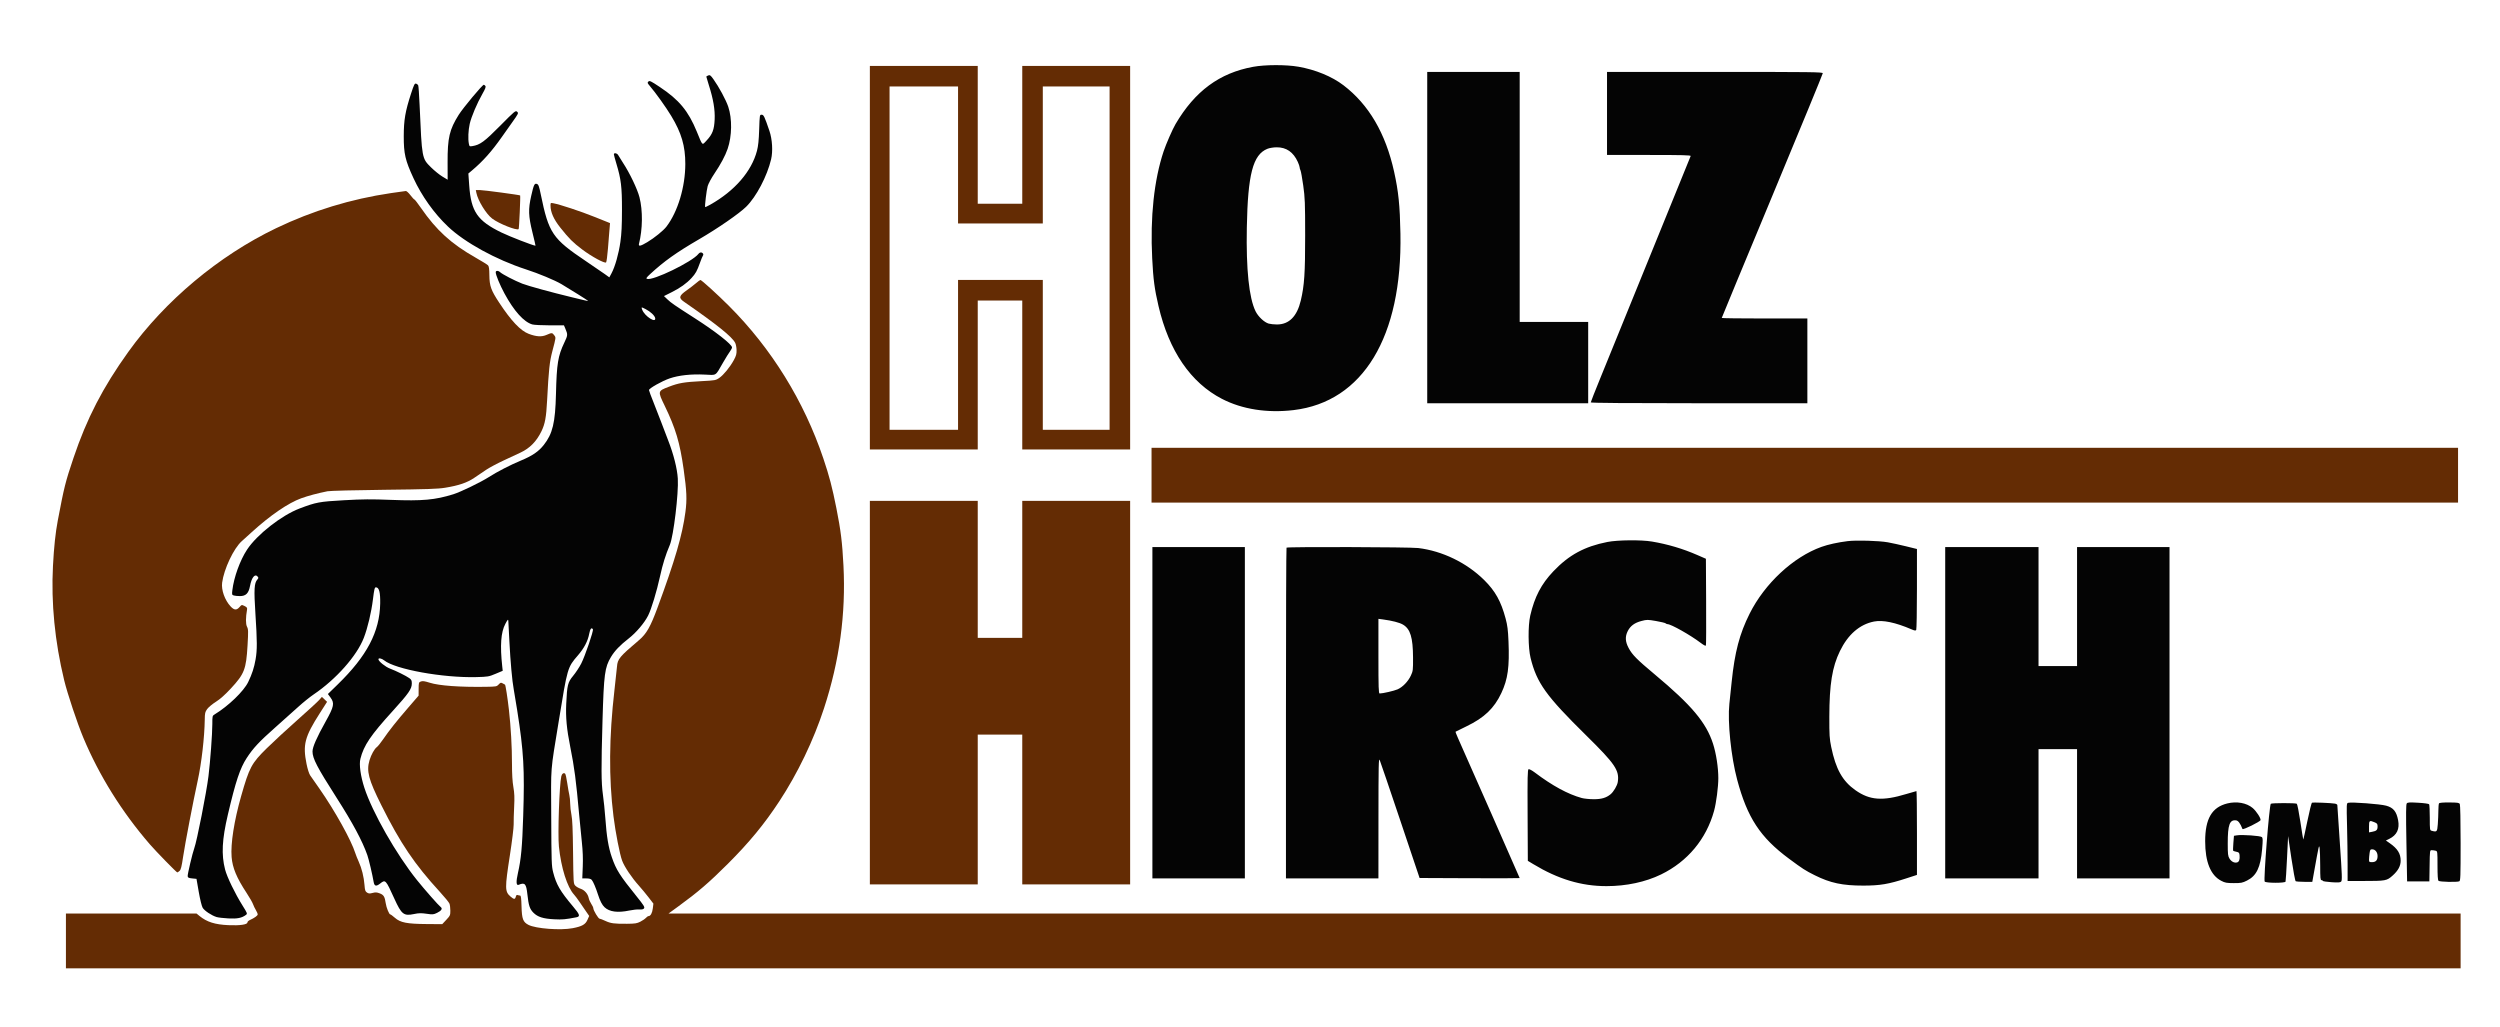
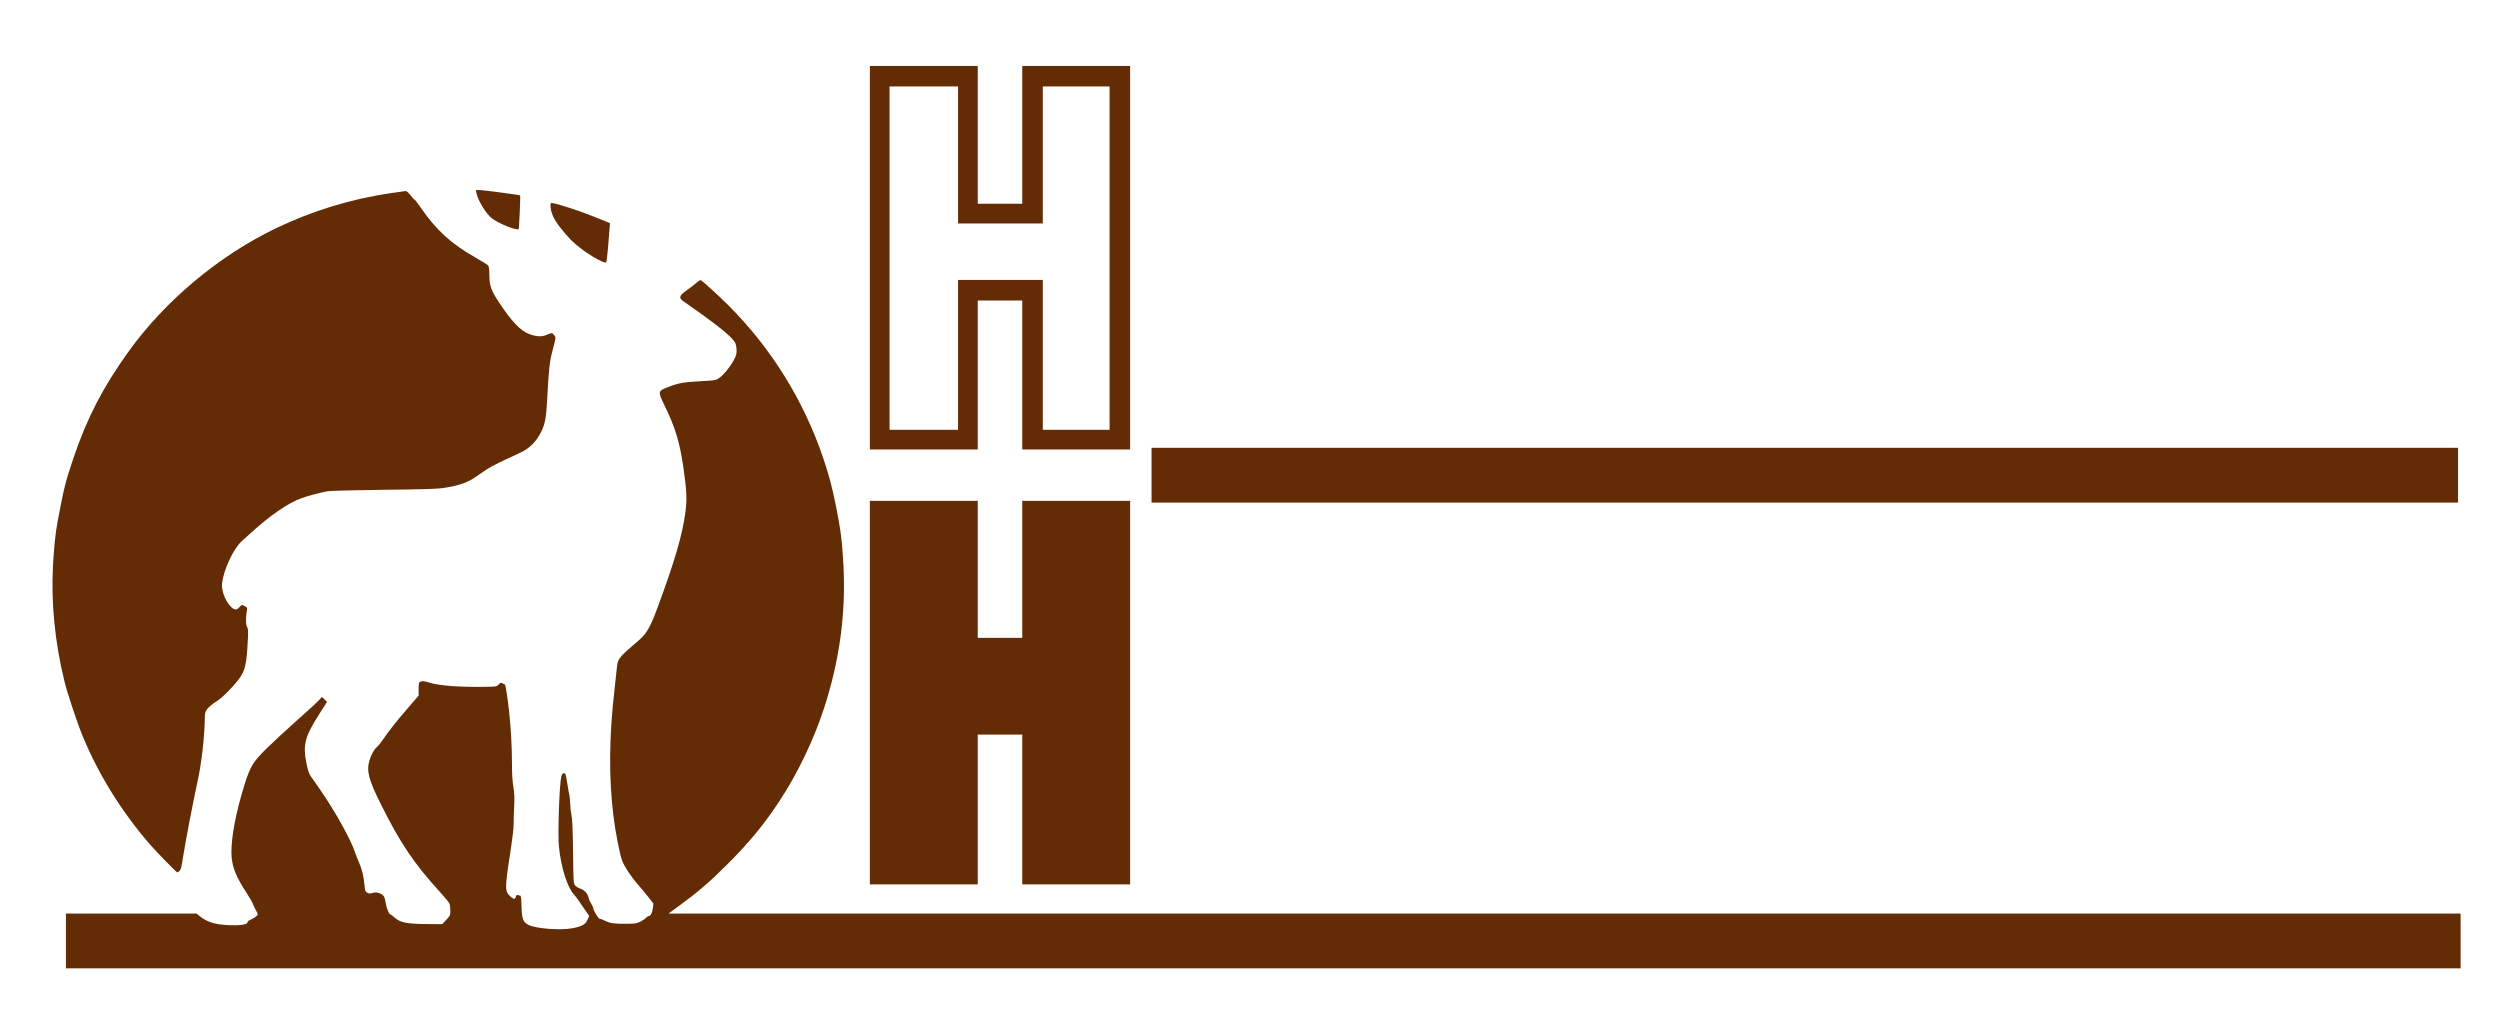
<svg xmlns="http://www.w3.org/2000/svg" width="2920" height="1200" viewBox="0 0 2920 1200" version="1.1">
-   <path d="M 1463.684 78.041 C 1424.330 85.263, 1395.696 106.384, 1373.058 144.886 C 1369.516 150.911, 1361.949 168.208, 1359.077 176.844 C 1347.937 210.349, 1343.330 253.525, 1345.760 301.662 C 1347.011 326.447, 1348.470 337.488, 1353.140 357.500 C 1365.358 409.862, 1390.714 446.961, 1427.182 465.832 C 1450.829 478.069, 1480.154 482.668, 1511 478.979 C 1592.001 469.291, 1637.948 393.359, 1635.705 272.895 C 1635.093 240.013, 1633.419 223.646, 1628.301 200.500 C 1618.386 155.659, 1598.742 122.145, 1569.136 99.562 C 1555.681 89.299, 1536.434 81.387, 1516.500 77.924 C 1502.056 75.415, 1477.698 75.469, 1463.684 78.041 M 1667 277.500 L 1667 471 1761 471 L 1855 471 1855 423.500 L 1855 376 1815 376 L 1775 376 1775 230 L 1775 84 1721 84 L 1667 84 1667 277.500 M 1877 132.500 L 1877 181 1926.107 181 C 1965.001 181, 1975.107 181.260, 1974.698 182.250 C 1974.414 182.938, 1953.047 235.475, 1927.214 299 C 1901.382 362.525, 1875.241 426.764, 1869.123 441.753 C 1863.005 456.742, 1858 469.454, 1858 470.003 C 1858 470.661, 1901.055 471, 1984.500 471 L 2111 471 2111 421.500 L 2111 372 2061 372 C 2033.500 372, 2011 371.713, 2011 371.362 C 2011 371.012, 2037.550 306.918, 2070 228.932 C 2102.450 150.947, 2129 86.434, 2129 85.570 C 2129 84.152, 2116.836 84, 2003 84 L 1877 84 1877 132.500 M 827.250 88.097 C 826.013 88.558, 825 89.241, 825 89.614 C 825 89.988, 826.330 94.444, 827.955 99.517 C 833.126 115.660, 835.251 128.214, 834.723 139.500 C 834.161 151.526, 832.154 156.783, 825.349 164.058 C 819.846 169.941, 820.897 170.886, 813.855 153.722 C 803.950 129.580, 793.239 116.665, 770.647 101.626 C 760.156 94.642, 758.650 93.921, 757.326 95.246 C 756.001 96.570, 756.161 97.121, 758.742 100.120 C 765.591 108.076, 777.735 125.039, 783.975 135.363 C 795.971 155.211, 800.470 170.549, 800.442 191.500 C 800.407 218.346, 791.710 247.270, 778.442 264.665 C 774.847 269.379, 764.399 277.852, 756.016 282.852 C 747.985 287.642, 745.501 288.125, 746.353 284.731 C 750.645 267.628, 750.877 245.967, 746.932 230.500 C 744.484 220.899, 735.471 202.039, 727.673 190.196 C 725.247 186.513, 722.738 182.488, 722.096 181.250 C 720.866 178.878, 716.992 178.116, 717.011 180.250 C 717.018 180.938, 718.322 185.808, 719.909 191.073 C 725.418 209.341, 726.481 218.090, 726.464 245 C 726.452 263.227, 725.981 272.829, 724.624 282.500 C 722.675 296.387, 718.401 311.516, 714.247 319.235 L 711.698 323.971 706.599 320.271 C 703.795 318.236, 693.850 311.432, 684.500 305.151 C 645.202 278.749, 640.945 272.462, 631.634 227.076 C 629.669 217.494, 628.947 215.525, 627.160 214.864 C 624.300 213.805, 623.444 215.583, 620.444 228.806 C 616.902 244.419, 617.163 252.246, 621.863 271.321 C 623.987 279.945, 625.617 287, 625.486 287 C 623.028 287, 595.523 276.340, 585.698 271.579 C 557.666 257.997, 550.210 247.150, 548.056 216.820 L 547.050 202.649 551.275 199.092 C 564.120 188.276, 574.227 176.947, 586.147 160 C 588.661 156.425, 594.126 148.705, 598.291 142.844 C 605.612 132.542, 605.802 132.131, 603.990 130.491 C 602.194 128.865, 601.366 129.551, 584.188 146.893 C 565.705 165.552, 560.721 169.197, 551.682 170.664 C 548.505 171.180, 548.252 171.012, 547.646 167.982 C 546.516 162.332, 546.947 152.131, 548.628 144.697 C 550.515 136.355, 557.129 120.735, 563.528 109.506 C 566.943 103.514, 567.724 101.372, 566.870 100.343 C 566.257 99.604, 565.452 99, 565.081 99 C 563.402 99, 540.913 125.943, 535.789 134.093 C 524.942 151.345, 522.693 160.968, 522.789 189.709 L 522.857 209.918 516.695 206.209 C 513.305 204.169, 507.352 199.350, 503.465 195.500 C 492.731 184.869, 492.858 185.558, 490.082 122.500 C 489.574 110.950, 488.866 100.757, 488.510 99.849 C 488.153 98.940, 487.002 97.972, 485.951 97.698 C 484.290 97.263, 483.526 98.781, 480.089 109.349 C 473.338 130.106, 471.619 140.148, 471.585 159 C 471.549 179.615, 473.316 187.253, 482.944 208.095 C 492.589 228.973, 507.009 249.205, 523.223 264.607 C 542.838 283.240, 579.437 303.332, 614.385 314.654 C 629.216 319.459, 647.932 327.243, 655.777 331.869 C 664.771 337.172, 687 351.113, 687 351.451 C 687 351.636, 685.313 351.380, 683.250 350.882 C 681.188 350.384, 674.100 348.676, 667.500 347.086 C 644.206 341.475, 616.595 333.902, 610.087 331.339 C 601.043 327.778, 586.831 320.422, 584.128 317.904 C 581.934 315.860, 579 315.915, 579 318 C 579 321.062, 583.834 332.793, 589.158 342.653 C 600.266 363.225, 611.962 376.229, 621.818 378.966 C 623.843 379.529, 632.969 379.991, 642.098 379.994 L 658.696 380 660.290 383.750 C 663.301 390.834, 663.253 391.510, 659.123 400.177 C 651.702 415.751, 650.235 424.758, 649.379 460 C 648.555 493.884, 645.522 506.569, 635.086 519.772 C 629.035 527.427, 621.748 532.389, 608.434 537.920 C 596.144 543.026, 580.659 551.002, 571 557.201 C 561.761 563.131, 537.965 574.651, 529.500 577.292 C 508.224 583.929, 493.261 585.286, 457 583.869 C 433.405 582.946, 423.854 583.018, 401.500 584.287 C 372.969 585.906, 369.224 586.604, 350 593.889 C 328.876 601.894, 300.145 624.374, 288.577 641.949 C 280.304 654.519, 273.160 674.282, 271.363 689.568 C 270.798 694.378, 270.928 694.842, 273.026 695.508 C 274.278 695.906, 277.518 696.231, 280.226 696.231 C 287.161 696.231, 290.394 693.014, 291.997 684.518 C 293.912 674.367, 297.792 669.635, 301.016 673.519 C 302.044 674.758, 301.970 675.376, 300.616 676.872 C 296.906 680.971, 296.480 688.382, 298.324 716.753 C 300.419 748.995, 300.459 759.110, 298.535 770.119 C 296.828 779.888, 294.448 787.181, 289.866 796.677 C 284.719 807.343, 266.712 824.700, 250.750 834.379 C 248.053 836.014, 248 836.233, 248 845.773 C 248 857.105, 245.624 889.185, 243.495 906.600 C 241.198 925.388, 229.844 983.019, 226.929 990.687 C 224.925 995.957, 218.914 1021.397, 219.200 1023.398 C 219.447 1025.132, 220.376 1025.588, 224.500 1026 L 229.499 1026.500 232.149 1041.736 C 233.671 1050.485, 235.607 1058.362, 236.696 1060.236 C 238.709 1063.702, 247.145 1069.330, 252.986 1071.103 C 254.919 1071.690, 261.118 1072.416, 266.761 1072.717 C 277.264 1073.276, 282.522 1072.209, 287.348 1068.541 C 289.098 1067.211, 288.888 1066.645, 283.348 1057.794 C 274.430 1043.547, 265.170 1024.415, 262.877 1015.500 C 258.415 998.149, 259.303 980.675, 266.126 951.581 C 275.293 912.488, 280.338 897.338, 288.196 885.291 C 295.721 873.756, 302.627 866.362, 321.500 849.634 C 330.850 841.346, 343 830.477, 348.500 825.479 C 354 820.482, 361.993 814.037, 366.262 811.158 C 392.503 793.460, 416.814 766.048, 424.933 745 C 429.460 733.266, 433.721 715.301, 435.605 700.005 C 437.068 688.121, 437.589 686, 439.042 686 C 442.779 686, 444.301 691.714, 444.066 704.859 C 443.474 737.934, 428.646 766.171, 394.343 799.546 L 382.989 810.592 386.117 814.845 C 390.901 821.349, 390.102 825.270, 380.478 842.500 C 369.852 861.526, 365.035 872.497, 365.015 877.712 C 364.986 885.791, 370.355 896.121, 392.972 931.500 C 412.022 961.298, 423.154 982.058, 429.051 998.781 C 430.764 1003.638, 434.958 1021.460, 436.434 1030.153 C 437.289 1035.187, 439.400 1035.643, 444.211 1031.833 C 450.187 1027.100, 450.531 1027.472, 460.542 1049.500 C 468.986 1068.080, 471.567 1070.108, 483.566 1067.593 C 489.155 1066.421, 491.958 1066.361, 498.231 1067.275 C 505.462 1068.329, 506.293 1068.256, 510.526 1066.200 C 515.483 1063.791, 517.119 1061.332, 514.912 1059.605 C 512.127 1057.425, 496.143 1039.283, 487.067 1028 C 462.894 997.946, 434.802 948.638, 425.551 920.022 C 421.106 906.272, 419.283 892.906, 420.950 886.282 C 424.896 870.597, 432.846 858.858, 459 830.098 C 477.301 809.973, 480.979 804.658, 480.992 798.318 C 480.999 794.872, 480.506 793.785, 478.193 792.137 C 474.302 789.367, 462.576 783.562, 455.594 780.949 C 450.120 778.901, 442 772.361, 442 770 C 442 768.215, 445.775 768.942, 448.673 771.284 C 461.635 781.759, 517.258 791.862, 556.394 790.850 C 569.958 790.499, 570.953 790.329, 578.878 786.992 L 587.170 783.500 586.623 778.500 C 583.921 753.781, 585.036 738.479, 590.257 728.646 C 592.939 723.596, 593.536 722.968, 593.708 725.019 C 593.823 726.384, 594.403 737.400, 594.998 749.500 C 596.115 772.229, 598.261 795.888, 600.048 805.177 C 600.611 808.105, 602.410 818.998, 604.046 829.384 C 611.689 877.910, 612.850 898.252, 611.104 953 C 609.945 989.356, 608.640 1003.471, 604.926 1019.805 C 602.623 1029.937, 602.923 1034.671, 605.792 1033.462 C 613.053 1030.404, 614.627 1032.108, 615.974 1044.487 C 617.415 1057.716, 618.739 1061.739, 623.083 1066.083 C 628.033 1071.033, 634.413 1073.054, 647.203 1073.721 C 656.858 1074.224, 660.391 1073.909, 673.166 1071.401 C 678.003 1070.452, 677.338 1068.301, 669.237 1058.690 C 654.257 1040.917, 649.744 1033.139, 646.068 1018.767 C 644.230 1011.579, 644.073 1007.070, 643.841 954.767 C 643.561 891.577, 642.577 904.205, 652.587 842.500 C 662.779 779.670, 662.818 779.539, 674.977 765.500 C 682.222 757.136, 686.610 748.750, 688.191 740.250 C 689.283 734.379, 690.905 732.419, 692.516 735.025 C 693.477 736.580, 683.281 766.465, 678.847 775.089 C 676.701 779.263, 672.497 785.646, 669.505 789.273 C 663.140 796.990, 662.373 800.071, 661.363 822 C 660.627 837.972, 661.894 851.521, 666.083 872.454 C 670.916 896.602, 672.815 911.114, 676.494 952 C 677.310 961.075, 678.708 975.250, 679.599 983.500 C 680.707 993.759, 681.044 1002.846, 680.665 1012.250 L 680.110 1026 684.900 1026 C 688.229 1026, 690.144 1026.534, 691.177 1027.750 C 692.874 1029.747, 695.939 1036.952, 698.514 1045 C 700.864 1052.342, 703.306 1057.034, 706.166 1059.702 C 711.935 1065.083, 721.537 1066.332, 735.137 1063.471 C 739.134 1062.630, 744.390 1062.068, 746.816 1062.221 C 750.055 1062.426, 751.515 1062.057, 752.306 1060.834 C 753.192 1059.464, 751.689 1057.064, 743.849 1047.334 C 723.758 1022.400, 719.734 1016.059, 714.625 1001.287 C 710.642 989.769, 708.584 977.383, 707.019 955.500 C 706.428 947.250, 705.182 935.100, 704.249 928.500 C 702.203 914.027, 702.108 897.390, 703.754 840.947 C 705.315 787.383, 706.379 779.426, 713.589 767.392 C 717.938 760.134, 724.114 753.680, 734.301 745.746 C 743.059 738.926, 752.633 727.650, 756.983 719.035 C 760.776 711.520, 766.958 691.149, 770.952 673 C 774.094 658.721, 777.327 648.366, 782.367 636.438 C 786.692 626.199, 792.720 576.089, 791.682 559 C 790.970 547.291, 786.732 530.481, 780.455 514.474 C 777.873 507.888, 774.275 498.450, 772.459 493.500 C 770.644 488.550, 766.648 478.276, 763.580 470.669 C 760.511 463.062, 758 456.289, 758 455.618 C 758 453.623, 773.224 445.027, 782.180 441.966 C 792.892 438.305, 807.138 436.753, 823 437.520 C 837.518 438.221, 835.125 439.787, 844.580 423.398 C 847.720 417.954, 851.350 412.108, 852.645 410.406 C 853.940 408.704, 855 406.613, 855 405.759 C 855 402.357, 835.798 387.286, 812 372.011 C 787.295 356.152, 783.872 353.798, 779.622 349.741 L 775.500 345.807 784.232 341.448 C 794.454 336.346, 801.865 331.068, 807.665 324.759 C 812.535 319.463, 814.097 316.642, 817.628 306.777 C 819.060 302.775, 820.604 299.035, 821.059 298.466 C 821.514 297.898, 821.574 296.953, 821.193 296.366 C 819.830 294.269, 817.491 294.378, 815.727 296.620 C 808.447 305.875, 762.304 328.249, 755.713 325.720 C 754.360 325.201, 755.043 324.148, 759.269 320.241 C 775.591 305.151, 789.960 294.916, 816.500 279.477 C 838.362 266.758, 863.294 249.542, 871.494 241.500 C 883.338 229.886, 896.026 205.761, 900.665 186.038 C 902.856 176.723, 902.033 162.725, 898.723 153 C 892.872 135.808, 892.001 134, 889.573 134 C 887.306 134, 887.286 134.119, 886.722 151.250 C 886.307 163.825, 885.609 170.572, 884.145 176.144 C 877.815 200.233, 858.115 222.969, 829.704 238.977 C 826.517 240.773, 823.782 242.075, 823.628 241.871 C 822.964 240.994, 825.238 222.052, 826.570 217.365 C 827.373 214.540, 830.882 208.015, 834.369 202.865 C 841.674 192.072, 847.108 181.907, 849.881 173.844 C 854.975 159.040, 855.278 138.586, 850.609 124.710 C 847.918 116.714, 839.695 101.464, 833.175 92.379 C 829.987 87.938, 829.202 87.370, 827.250 88.097 M 1480.288 173.823 C 1463.385 180.690, 1457.451 203.450, 1456.291 265.857 C 1455.384 314.634, 1458.864 347.983, 1466.486 363.561 C 1469.556 369.836, 1476.722 376.551, 1481.877 377.983 C 1483.870 378.536, 1488.200 378.987, 1491.500 378.985 C 1505.592 378.975, 1514.929 369.586, 1519.331 351 C 1523.486 333.456, 1524.451 319.056, 1524.423 275 C 1524.399 236.551, 1524.184 230.987, 1522.168 216.627 C 1520.942 207.897, 1519.503 199.939, 1518.969 198.943 C 1518.436 197.947, 1518 196.402, 1518 195.511 C 1518 194.620, 1517.042 191.777, 1515.872 189.195 C 1510.619 177.608, 1502.439 171.959, 1491.054 172.056 C 1487.303 172.088, 1482.699 172.844, 1480.288 173.823 M 750.086 361.750 C 752.955 369.362, 766.502 378.076, 765.245 371.501 C 764.690 368.596, 759.638 363.876, 754.012 361.006 C 748.980 358.439, 748.848 358.464, 750.086 361.750 M 1877.500 633.017 C 1850.759 638.275, 1832.447 648.216, 1814.286 667.335 C 1800.196 682.169, 1792.415 697.085, 1787.335 719 C 1784.610 730.754, 1784.814 756.724, 1787.724 768.500 C 1794.940 797.711, 1805.788 812.821, 1852.699 859 C 1886.576 892.348, 1891.610 899.779, 1889.565 913.417 C 1888.937 917.602, 1884.621 924.903, 1881.075 927.777 C 1876.005 931.887, 1870.468 933.500, 1861.500 933.481 C 1856.550 933.470, 1850.250 932.841, 1847.500 932.082 C 1831.289 927.610, 1813.148 917.754, 1792.649 902.280 C 1789.431 899.851, 1786.165 898.107, 1785.390 898.404 C 1784.200 898.861, 1784.022 907.162, 1784.241 952.198 L 1784.500 1005.452 1790.863 1009.299 C 1819.895 1026.853, 1846.984 1035, 1876.319 1035 C 1899.584 1035, 1921.956 1030.209, 1940.205 1021.319 C 1971.134 1006.251, 1992.975 980.006, 2002.053 947 C 2004.567 937.859, 2007 919.152, 2007 908.964 C 2007 896.427, 2004.460 879.934, 2000.781 868.584 C 1992.766 843.856, 1975.803 823.685, 1932.863 787.820 C 1911.887 770.300, 1906.497 764.858, 1902.250 756.912 C 1898.250 749.428, 1897.951 743.477, 1901.250 737.020 C 1904.322 731.008, 1909.242 727.397, 1917.199 725.315 C 1923.593 723.642, 1924.369 723.643, 1934.199 725.336 C 1939.865 726.312, 1944.927 727.536, 1945.450 728.055 C 1945.972 728.575, 1946.968 729, 1947.662 729 C 1951.761 729, 1974.361 741.744, 1986.257 750.763 C 1990.271 753.806, 1992.166 754.730, 1992.517 753.814 C 1992.794 753.091, 1992.903 730.031, 1992.760 702.568 L 1992.500 652.637 1982.653 648.344 C 1965.425 640.832, 1948.155 635.695, 1929.500 632.532 C 1916.965 630.407, 1889.469 630.663, 1877.500 633.017 M 2158 632.051 C 2146.606 633.467, 2135.266 635.954, 2127.500 638.739 C 2094.480 650.582, 2061.200 681.524, 2043.540 716.799 C 2031.787 740.277, 2026.187 761.572, 2022.571 796.546 C 2021.720 804.771, 2020.519 816.252, 2019.900 822.061 C 2017.663 843.088, 2021.841 883.826, 2028.979 910.579 C 2040.843 955.043, 2055.902 978.020, 2089.493 1002.914 C 2105.700 1014.924, 2108.542 1016.752, 2119.598 1022.272 C 2137.853 1031.387, 2152.049 1034.408, 2176.500 1034.382 C 2195.943 1034.361, 2205.792 1032.695, 2226.750 1025.878 L 2239 1021.894 2239 972.947 C 2239 946.026, 2238.738 924, 2238.419 924 C 2238.099 924, 2232.808 925.525, 2226.660 927.388 C 2198.815 935.830, 2183.896 934.729, 2167.195 923.001 C 2152.069 912.378, 2144.212 898.367, 2138.865 872.478 C 2136.856 862.751, 2136.604 858.709, 2136.654 837 C 2136.742 799.214, 2140 779.049, 2149.015 760.500 C 2158.474 741.038, 2172.083 729.248, 2188.913 725.937 C 2199.124 723.928, 2213.804 726.986, 2232.572 735.031 C 2236.344 736.648, 2237.507 736.805, 2238.153 735.787 C 2238.602 735.079, 2238.976 713.515, 2238.985 687.866 L 2239 641.232 2226.250 638.088 C 2219.238 636.359, 2209.675 634.259, 2205 633.421 C 2194.585 631.555, 2168.178 630.785, 2158 632.051 M 1346 832.500 L 1346 1026 1400 1026 L 1454 1026 1454 832.500 L 1454 639 1400 639 L 1346 639 1346 832.500 M 1502.667 639.667 C 1502.300 640.033, 1502 727.108, 1502 833.167 L 1502 1026 1556 1026 L 1610 1026 1610.039 955.250 C 1610.074 892.938, 1610.249 884.893, 1611.511 887.799 C 1612.300 889.613, 1623.100 921.338, 1635.511 958.299 L 1658.078 1025.500 1716.539 1025.758 C 1748.693 1025.900, 1775 1025.828, 1775 1025.599 C 1775 1025.229, 1711.294 880.714, 1702.982 862.227 C 1701.183 858.227, 1699.889 854.810, 1700.106 854.632 C 1700.323 854.455, 1706.160 851.578, 1713.078 848.239 C 1733.653 838.308, 1745.233 827.227, 1753.563 809.500 C 1761.207 793.234, 1763.164 779.060, 1761.917 749 C 1761.371 735.834, 1760.694 730.480, 1758.566 722.500 C 1753.191 702.354, 1746.484 690.298, 1733.529 677.500 C 1713.072 657.291, 1684.782 643.556, 1656.500 640.104 C 1646.671 638.904, 1503.835 638.498, 1502.667 639.667 M 2272 832.500 L 2272 1026 2326.500 1026 L 2381 1026 2381 950.500 L 2381 875 2403.500 875 L 2426 875 2426 950.500 L 2426 1026 2480 1026 L 2534 1026 2534 832.500 L 2534 639 2480 639 L 2426 639 2426 708.500 L 2426 778 2403.500 778 L 2381 778 2381 708.500 L 2381 639 2326.500 639 L 2272 639 2272 832.500 M 1610 766.406 C 1610 803.283, 1610.218 810, 1611.412 810 C 1615.023 810, 1628.441 806.898, 1632.394 805.150 C 1638.340 802.520, 1644.641 795.997, 1647.852 789.148 C 1650.372 783.773, 1650.497 782.750, 1650.431 768 C 1650.326 744.521, 1647.281 734.593, 1638.629 729.523 C 1634.545 727.130, 1625.922 724.909, 1615.250 723.504 L 1610 722.812 1610 766.406 M 2601.500 938.409 C 2583.495 942.871, 2575.654 956.239, 2575.641 982.500 C 2575.628 1006.677, 2581.944 1022.281, 2594.368 1028.764 C 2598.865 1031.111, 2600.675 1031.446, 2609 1031.471 C 2617.587 1031.497, 2619.077 1031.212, 2624.500 1028.500 C 2635.610 1022.945, 2640.293 1013.215, 2642.159 991.811 C 2643.084 981.204, 2643.036 978.893, 2641.869 977.726 C 2640.331 976.188, 2618.824 974.667, 2612.692 975.662 L 2609.257 976.220 2608.568 984.716 C 2608.189 989.389, 2608.108 993.441, 2608.388 993.722 C 2608.669 994.002, 2610.384 994.533, 2612.199 994.901 C 2615.050 995.479, 2615.544 996.028, 2615.824 998.924 C 2616.297 1003.832, 2615.304 1006.687, 2612.904 1007.315 C 2609.667 1008.161, 2606.214 1006.400, 2604.004 1002.775 C 2602.257 999.909, 2602.007 997.728, 2602.004 985.299 C 2601.998 963.308, 2604.138 957.312, 2611.685 958.177 C 2614.258 958.472, 2616.644 961.672, 2619.216 968.278 C 2619.750 969.650, 2639.827 959.769, 2640.318 957.893 C 2640.869 955.785, 2635.352 947.315, 2631.092 943.731 C 2624.003 937.766, 2612.469 935.691, 2601.500 938.409 M 2700.397 937.570 C 2699.790 937.844, 2697.323 947.698, 2694.914 959.468 C 2692.505 971.238, 2690.386 980.719, 2690.205 980.538 C 2690.024 980.358, 2688.507 971.050, 2686.834 959.855 C 2685.161 948.660, 2683.276 939.169, 2682.646 938.765 C 2681.130 937.793, 2653.840 937.814, 2652.308 938.788 C 2650.586 939.883, 2643.663 1027.889, 2645.157 1029.689 C 2646.666 1031.507, 2668.859 1031.562, 2669.515 1029.750 C 2669.764 1029.063, 2670.537 1016.809, 2671.234 1002.519 L 2672.500 976.539 2676.346 1002.519 C 2678.480 1016.936, 2680.705 1028.827, 2681.346 1029.235 C 2681.981 1029.639, 2686.609 1029.976, 2691.632 1029.985 L 2700.764 1030 2702.511 1020.250 C 2708.628 986.118, 2708.599 986.247, 2709.310 990.500 C 2709.677 992.700, 2709.983 1002.038, 2709.989 1011.250 C 2709.998 1025.467, 2710.227 1028, 2711.500 1028 C 2712.325 1028, 2713 1028.386, 2713 1028.857 C 2713 1029.328, 2717.511 1030.025, 2723.024 1030.404 C 2731.094 1030.960, 2733.328 1030.814, 2734.486 1029.657 C 2735.737 1028.406, 2735.538 1022.570, 2732.965 984.859 C 2731.337 961.012, 2730.004 940.973, 2730.003 940.329 C 2730.001 939.686, 2728.762 938.924, 2727.250 938.637 C 2723.110 937.850, 2701.661 936.998, 2700.397 937.570 M 2742.592 937.688 C 2740.755 938.188, 2740.709 939.181, 2741.340 964.354 C 2741.701 978.734, 2741.997 999.163, 2741.998 1009.750 L 2742 1029 2760.250 1028.991 C 2786.621 1028.979, 2787.733 1028.774, 2794.591 1022.661 C 2800.961 1016.983, 2803.945 1011.496, 2803.978 1005.399 C 2804.023 997.074, 2800.344 991.173, 2791.111 984.761 L 2786.723 981.713 2790.574 979.840 C 2799.526 975.486, 2802.952 968.292, 2800.993 957.964 C 2799.054 947.738, 2795.403 943.316, 2787 941.018 C 2779.936 939.086, 2746.632 936.589, 2742.592 937.688 M 2811.114 938.363 C 2810.174 939.495, 2810.081 949.977, 2810.700 984.663 L 2811.500 1029.500 2824.500 1029.500 L 2837.500 1029.500 2837.773 1011.250 C 2838.043 993.122, 2838.060 993, 2840.273 993.014 C 2841.498 993.021, 2843.512 993.299, 2844.750 993.630 C 2846.969 994.225, 2847 994.461, 2847 1010.917 C 2847 1022.559, 2847.363 1027.963, 2848.200 1028.800 C 2849.460 1030.060, 2869.408 1030.548, 2872.418 1029.393 C 2873.827 1028.852, 2874 1023.989, 2874 984.827 C 2874 959.247, 2873.606 940.133, 2873.058 939.109 C 2872.248 937.596, 2870.532 937.339, 2860.808 937.277 C 2853.317 937.228, 2849.252 937.591, 2848.765 938.352 C 2848.361 938.983, 2848.021 942.875, 2848.009 947 C 2847.998 951.125, 2847.699 958.212, 2847.346 962.750 C 2846.653 971.652, 2846.330 971.999, 2840.250 970.370 C 2838.048 969.779, 2838 969.457, 2837.985 955.133 C 2837.976 947.085, 2837.639 940.002, 2837.235 939.393 C 2836.812 938.756, 2831.374 937.992, 2824.414 937.592 C 2814.417 937.019, 2812.119 937.152, 2811.114 938.363 M 2767 965.611 L 2767 972.223 2770.750 971.522 C 2775.793 970.579, 2777 969.383, 2777 965.327 C 2777 962.359, 2776.533 961.703, 2773.532 960.449 C 2767.428 957.899, 2767 958.237, 2767 965.611 M 2767.636 996.640 C 2767.286 999.191, 2767 1002.566, 2767 1004.140 C 2767 1006.731, 2767.323 1007, 2770.429 1007 C 2774.941 1007, 2777 1004.784, 2777 999.929 C 2777 995.378, 2774.288 992, 2770.636 992 C 2768.582 992, 2768.189 992.608, 2767.636 996.640" stroke="none" fill="#040404" fill-rule="evenodd" />
  <path d="M 1016 301 L 1016 525 1079 525 L 1142 525 1142 438 L 1142 351 1168 351 L 1194 351 1194 438 L 1194 525 1257 525 L 1320 525 1320 301 L 1320 77 1257 77 L 1194 77 1194 157.500 L 1194 238 1168 238 L 1142 238 1142 157.500 L 1142 77 1079 77 L 1016 77 1016 301 M 1039 301.500 L 1039 502 1079 502 L 1119 502 1119 414.500 L 1119 327 1168.500 327 L 1218 327 1218 414.500 L 1218 502 1257 502 L 1296 502 1296 301.500 L 1296 101 1257 101 L 1218 101 1218 181 L 1218 261 1168.500 261 L 1119 261 1119 181 L 1119 101 1079 101 L 1039 101 1039 301.500 M 556.387 225.187 C 558.211 234.303, 567.756 249.878, 574.822 255.267 C 582.696 261.271, 603.711 269.616, 605.777 267.559 C 606.350 266.989, 608.046 229.106, 607.535 228.284 C 607.158 227.676, 564.806 222.006, 560.625 222.003 L 555.750 222 556.387 225.187 M 456.578 225.554 C 409.803 232.451, 364.992 246.150, 322.500 266.542 C 255.636 298.631, 192.703 351.295, 149.850 411.022 C 120.083 452.510, 101.351 488.766, 85.795 535 C 76.366 563.026, 74.944 568.695, 67.490 608 C 64.802 622.173, 63.015 639.015, 61.866 660.988 C 59.606 704.241, 64.026 749.323, 74.955 794.500 C 78.717 810.049, 90.337 844.941, 97.268 861.500 C 115.830 905.843, 142.317 948.325, 174.892 986 C 182.206 994.459, 206.145 1019, 207.083 1019 C 207.419 1019, 208.590 1018.212, 209.685 1017.250 C 211.269 1015.858, 212.133 1012.428, 213.903 1000.500 C 216.124 985.536, 225.603 936.140, 230.983 911.500 C 235.382 891.355, 238.874 861.071, 239.146 840.718 C 239.251 832.830, 239.542 831.552, 242.006 828.150 C 243.515 826.067, 248.068 822.277, 252.125 819.728 C 257.140 816.577, 262.771 811.565, 269.723 804.068 C 285.436 787.120, 287.525 781.719, 289.128 753.894 C 290.097 737.072, 290.038 734.975, 288.511 732.021 C 286.890 728.886, 286.903 721.295, 288.547 712 C 288.908 709.959, 288.374 709.196, 285.635 707.844 C 282.308 706.200, 282.261 706.210, 279.731 709.094 C 276.299 713.005, 273.489 712.778, 269.301 708.250 C 262.545 700.946, 258.334 689.137, 259.446 680.613 C 261.528 664.658, 272.934 640.508, 282.353 632.111 C 284.580 630.125, 289.800 625.409, 293.952 621.630 C 315.657 601.877, 336.669 587.483, 351.799 582.002 C 359.914 579.062, 370.651 576.191, 382.500 573.791 C 385.296 573.224, 414.393 572.471, 448.500 572.082 C 498.958 571.507, 511.315 571.091, 520 569.671 C 535.968 567.062, 545.598 563.771, 554.094 558.018 C 558.167 555.260, 564.425 551.030, 568 548.619 C 571.575 546.207, 580.800 541.296, 588.500 537.705 C 596.200 534.115, 604.975 530.021, 608 528.607 C 618.831 523.546, 626.683 515.544, 632.400 503.743 C 636.609 495.053, 637.998 487.467, 639.037 467.500 C 640.885 432.003, 641.895 422.528, 645.147 410.205 C 649.482 393.775, 649.405 394.423, 647.352 391.605 C 645.083 388.490, 644.481 388.458, 638.456 391.122 C 632.706 393.666, 626.553 393.326, 617.629 389.972 C 607.996 386.352, 597.186 374.954, 583.067 353.532 C 573.520 339.046, 571.704 333.978, 571.591 321.500 C 571.523 314.086, 571.112 311.086, 570 309.900 C 569.175 309.020, 562.666 304.987, 555.536 300.938 C 526.940 284.697, 509.843 269.140, 491.589 242.750 C 487.880 237.387, 484.479 233, 484.030 233 C 483.582 233, 481.499 230.750, 479.402 228 C 477.305 225.250, 474.894 223.046, 474.045 223.103 C 473.195 223.160, 465.335 224.262, 456.578 225.554 M 643 240.031 C 643 247.825, 646.721 256.188, 654.554 266 C 664.920 278.985, 668.955 283.007, 680.015 291.379 C 690.970 299.671, 706.380 308.020, 707.909 306.491 C 708.455 305.945, 709.432 298.749, 710.081 290.499 C 710.730 282.250, 711.376 274.150, 711.518 272.500 C 711.659 270.850, 711.938 267.494, 712.138 265.042 L 712.500 260.584 694.500 253.363 C 678.053 246.764, 654.305 238.901, 646.250 237.388 C 643.124 236.801, 643 236.902, 643 240.031 M 812.891 330.794 C 810.476 332.881, 805.518 336.689, 801.874 339.256 C 793.058 345.467, 792.464 347.978, 798.773 352.354 C 837.398 379.141, 854.857 393.143, 858.675 400.393 C 859.513 401.984, 860.250 405.809, 860.312 408.893 C 860.404 413.456, 859.819 415.617, 857.170 420.500 C 852.749 428.649, 845.224 437.888, 840.142 441.405 C 836.099 444.203, 835.349 444.342, 819.722 445.162 C 798.939 446.254, 792.809 447.299, 781.252 451.723 C 768.084 456.763, 768.074 456.808, 776.391 473.999 C 789.154 500.379, 794.091 516.931, 798.483 548.069 C 802.109 573.779, 802.508 583.284, 800.579 598 C 797.071 624.764, 788.389 654.516, 767.894 710 C 759.706 732.168, 755.099 740.249, 746.468 747.580 C 723.567 767.032, 721.337 769.708, 720.657 778.556 C 720.448 781.275, 719.109 793.625, 717.682 806 C 711.341 860.969, 710.976 908.687, 716.553 953.500 C 718.885 972.240, 723.877 997.828, 726.648 1005.239 C 729.358 1012.491, 737.931 1025.254, 746.411 1034.662 C 749.306 1037.873, 754.262 1043.860, 757.425 1047.967 L 763.176 1055.435 762.496 1060.967 C 761.828 1066.409, 759.842 1070, 757.500 1070 C 756.845 1070, 755.453 1070.949, 754.405 1072.108 C 753.357 1073.268, 750.428 1075.267, 747.895 1076.551 C 743.948 1078.553, 741.733 1078.898, 732.395 1078.966 C 717.305 1079.076, 713.331 1078.548, 707 1075.590 C 703.975 1074.176, 700.947 1073.015, 700.270 1073.010 C 698.846 1072.998, 693.023 1063.279, 693.009 1060.890 C 693.004 1060.004, 691.949 1057.730, 690.665 1055.838 C 689.380 1053.945, 688.026 1050.882, 687.656 1049.032 C 686.663 1044.063, 682.772 1039.575, 678.130 1038.043 C 675.897 1037.306, 673.098 1035.669, 671.911 1034.405 C 669.798 1032.156, 669.744 1031.338, 669.328 995.391 C 669.018 968.538, 668.514 956.820, 667.452 951.772 C 666.653 947.975, 665.989 942.086, 665.976 938.685 C 665.963 935.283, 665.510 930.700, 664.970 928.500 C 664.430 926.300, 663.338 920.046, 662.545 914.601 C 661.752 909.157, 660.660 904.260, 660.118 903.718 C 658.545 902.145, 656.320 903.598, 655.604 906.668 C 653.317 916.473, 651.342 974.406, 652.807 988.723 C 655.361 1013.691, 662.483 1036.246, 670.576 1045 C 671.848 1046.375, 674.600 1050.038, 676.694 1053.141 C 678.787 1056.244, 682.226 1061.268, 684.335 1064.305 L 688.169 1069.829 686.124 1074.453 C 683.764 1079.789, 679.825 1082.008, 669 1084.103 C 654.755 1086.859, 625.811 1084.692, 617.201 1080.225 C 610.892 1076.952, 609.552 1073.377, 609.150 1058.750 C 608.883 1049.044, 608.485 1046, 607.481 1046 C 606.757 1046, 605.471 1045.734, 604.624 1045.409 C 603.554 1044.999, 602.885 1045.609, 602.433 1047.409 C 601.615 1050.671, 600.324 1050.624, 596.312 1047.189 C 589.607 1041.446, 589.548 1037.696, 595.553 998.909 C 598.057 982.734, 600.041 966.575, 599.962 963 C 599.883 959.425, 600.137 950.200, 600.527 942.500 C 601.081 931.554, 600.883 926.482, 599.618 919.250 C 598.535 913.060, 598 904.121, 598 892.232 C 598 872.350, 596.686 849.211, 594.410 829 C 592.862 815.262, 590.494 800.025, 589.854 799.687 C 589.659 799.584, 588.451 798.911, 587.169 798.191 C 585.082 797.019, 584.591 797.149, 582.467 799.441 C 580.183 801.905, 579.623 802.007, 567.298 802.199 C 537.220 802.666, 512.971 800.906, 502.078 797.465 C 495.986 795.540, 493.606 795.199, 491.598 795.963 C 489.113 796.907, 488.998 797.289, 488.962 804.725 L 488.924 812.500 476.833 826.500 C 463.056 842.453, 454.757 852.922, 447.355 863.684 C 444.525 867.798, 441.310 871.795, 440.210 872.566 C 437.419 874.520, 433.517 881.492, 431.609 887.932 C 427.834 900.675, 430.374 910.343, 445.425 940.500 C 467.530 984.791, 484.188 1009.462, 513.741 1041.677 C 519.380 1047.825, 524.446 1054.042, 524.997 1055.492 C 525.549 1056.943, 526 1060.642, 526 1063.711 C 526 1068.988, 525.742 1069.569, 521.264 1074.356 L 516.527 1079.420 498.514 1079.291 C 475.283 1079.124, 467.659 1077.631, 461.253 1071.991 C 458.759 1069.796, 456.306 1068, 455.803 1068 C 454.461 1068, 451.301 1060.198, 450.538 1055 C 449.404 1047.271, 448.166 1045.229, 443.546 1043.464 C 440.085 1042.143, 438.534 1042.048, 435.166 1042.955 C 431.767 1043.871, 430.612 1043.792, 428.659 1042.513 C 426.626 1041.180, 426.206 1039.909, 425.733 1033.652 C 425.028 1024.334, 422.502 1014.136, 419.007 1006.500 C 417.496 1003.200, 415.699 998.700, 415.012 996.500 C 410.318 981.463, 391.056 946.818, 373.124 921.160 C 368.381 914.373, 363.512 907.398, 362.303 905.660 C 361 903.786, 359.271 898.368, 358.053 892.343 C 353.493 869.784, 355.860 860.691, 373.473 833.118 L 382.021 819.737 378.998 816.848 L 375.975 813.959 372.738 817.655 C 370.957 819.687, 359.600 830.117, 347.500 840.832 C 335.400 851.547, 319.278 866.431, 311.674 873.907 C 293.715 891.564, 291.230 896.210, 281.555 930.222 C 273.461 958.678, 269.262 985.608, 270.519 1001 C 271.557 1013.695, 276.386 1025.276, 288.015 1042.957 C 291.436 1048.158, 294.800 1054.016, 295.491 1055.975 C 296.183 1057.934, 297.703 1061.104, 298.870 1063.019 C 300.038 1064.933, 300.991 1067.175, 300.990 1068 C 300.987 1069.466, 297.259 1072.151, 291.750 1074.654 C 290.237 1075.341, 289 1076.555, 289 1077.352 C 289 1079.918, 280.282 1081.190, 266.823 1080.588 C 251.032 1079.883, 241.586 1076.883, 233.022 1069.854 L 229.544 1067 153.272 1067 L 77 1067 77 1099 L 77 1131 1475.500 1131 L 2874 1131 2874 1099 L 2874 1067 1827.413 1067 L 780.826 1067 792.663 1058.386 C 815.157 1042.016, 828.583 1030.464, 850.038 1009.024 C 875.147 983.930, 892.706 962.612, 910.183 936 C 931.717 903.211, 950.239 864.677, 962.459 827.245 C 980.565 771.780, 988.049 716.898, 985.165 660.724 C 983.763 633.426, 982.057 619.583, 976.880 593.500 C 972.031 569.064, 968.687 556.313, 961.674 535.500 C 939.062 468.398, 901.117 407.048, 851.547 357.444 C 838.139 344.026, 819.403 327, 818.046 327 C 817.625 327, 815.306 328.707, 812.891 330.794 M 1345 555 L 1345 587 2108 587 L 2871 587 2871 555 L 2871 523 2108 523 L 1345 523 1345 555 M 1016 809 L 1016 1033 1079 1033 L 1142 1033 1142 945.500 L 1142 858 1168 858 L 1194 858 1194 945.500 L 1194 1033 1257 1033 L 1320 1033 1320 809 L 1320 585 1257 585 L 1194 585 1194 665 L 1194 745 1168 745 L 1142 745 1142 665 L 1142 585 1079 585 L 1016 585 1016 809" stroke="none" fill="#642c04" fill-rule="evenodd" />
</svg>